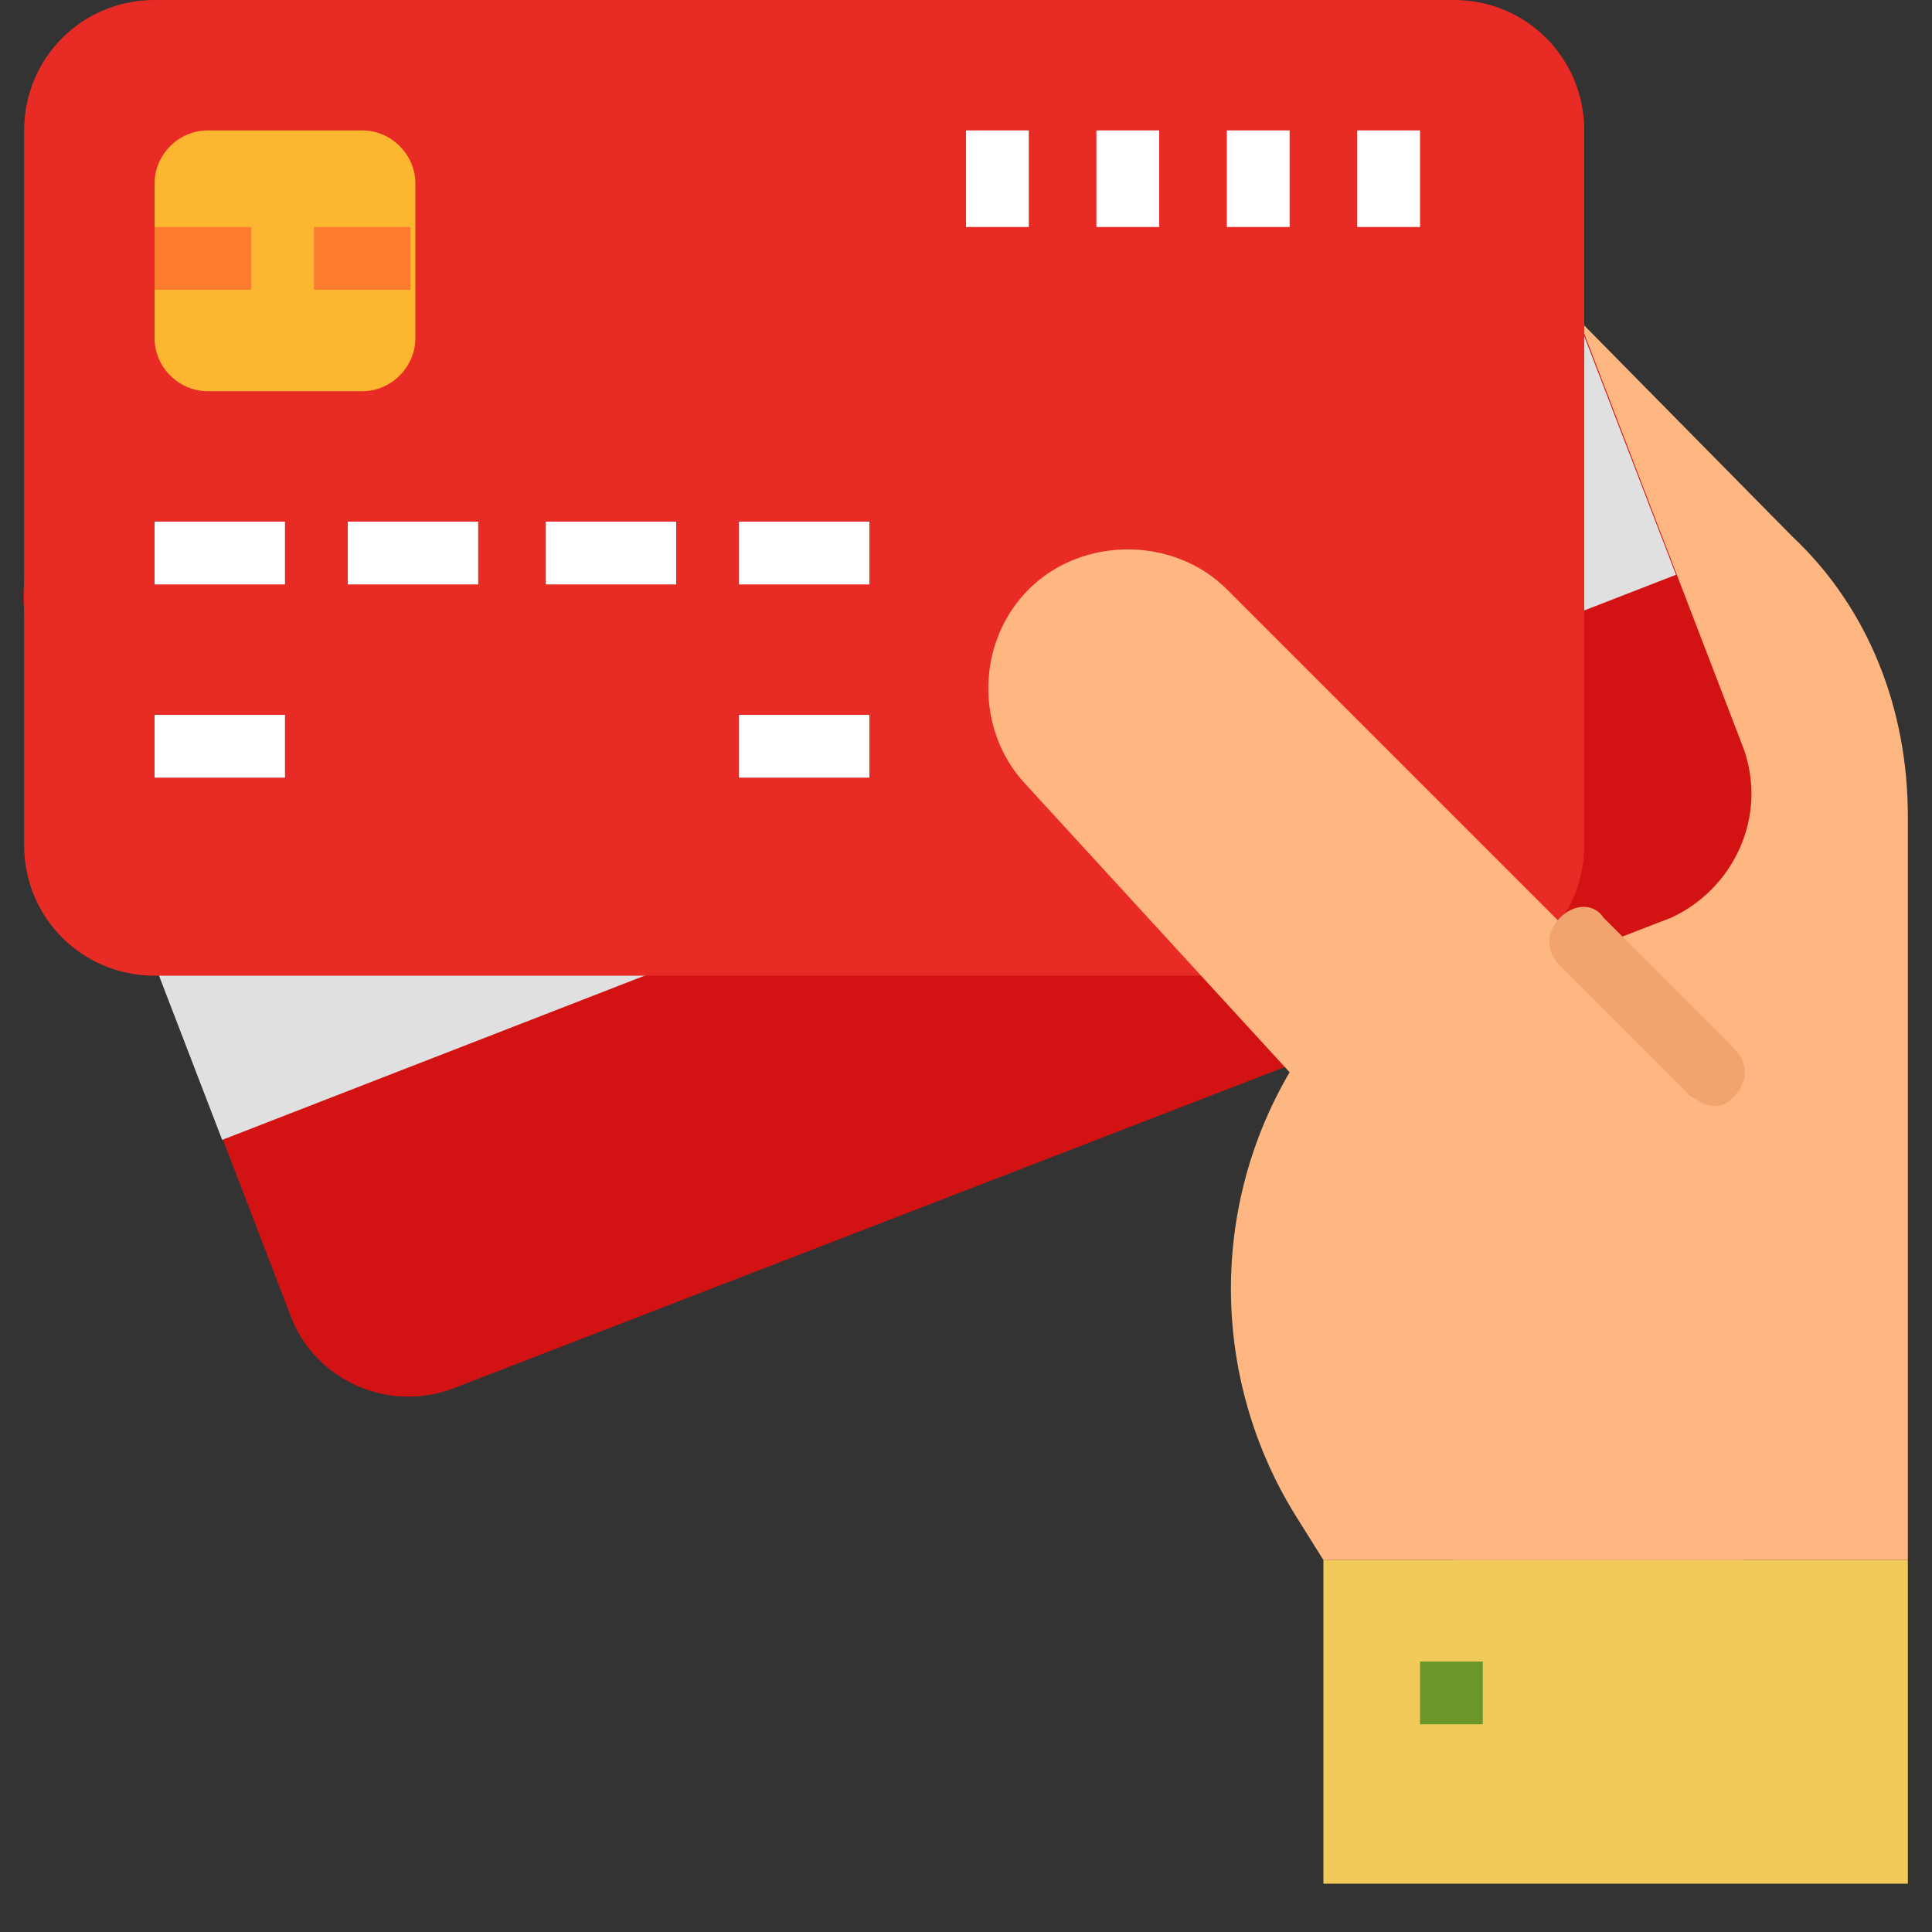
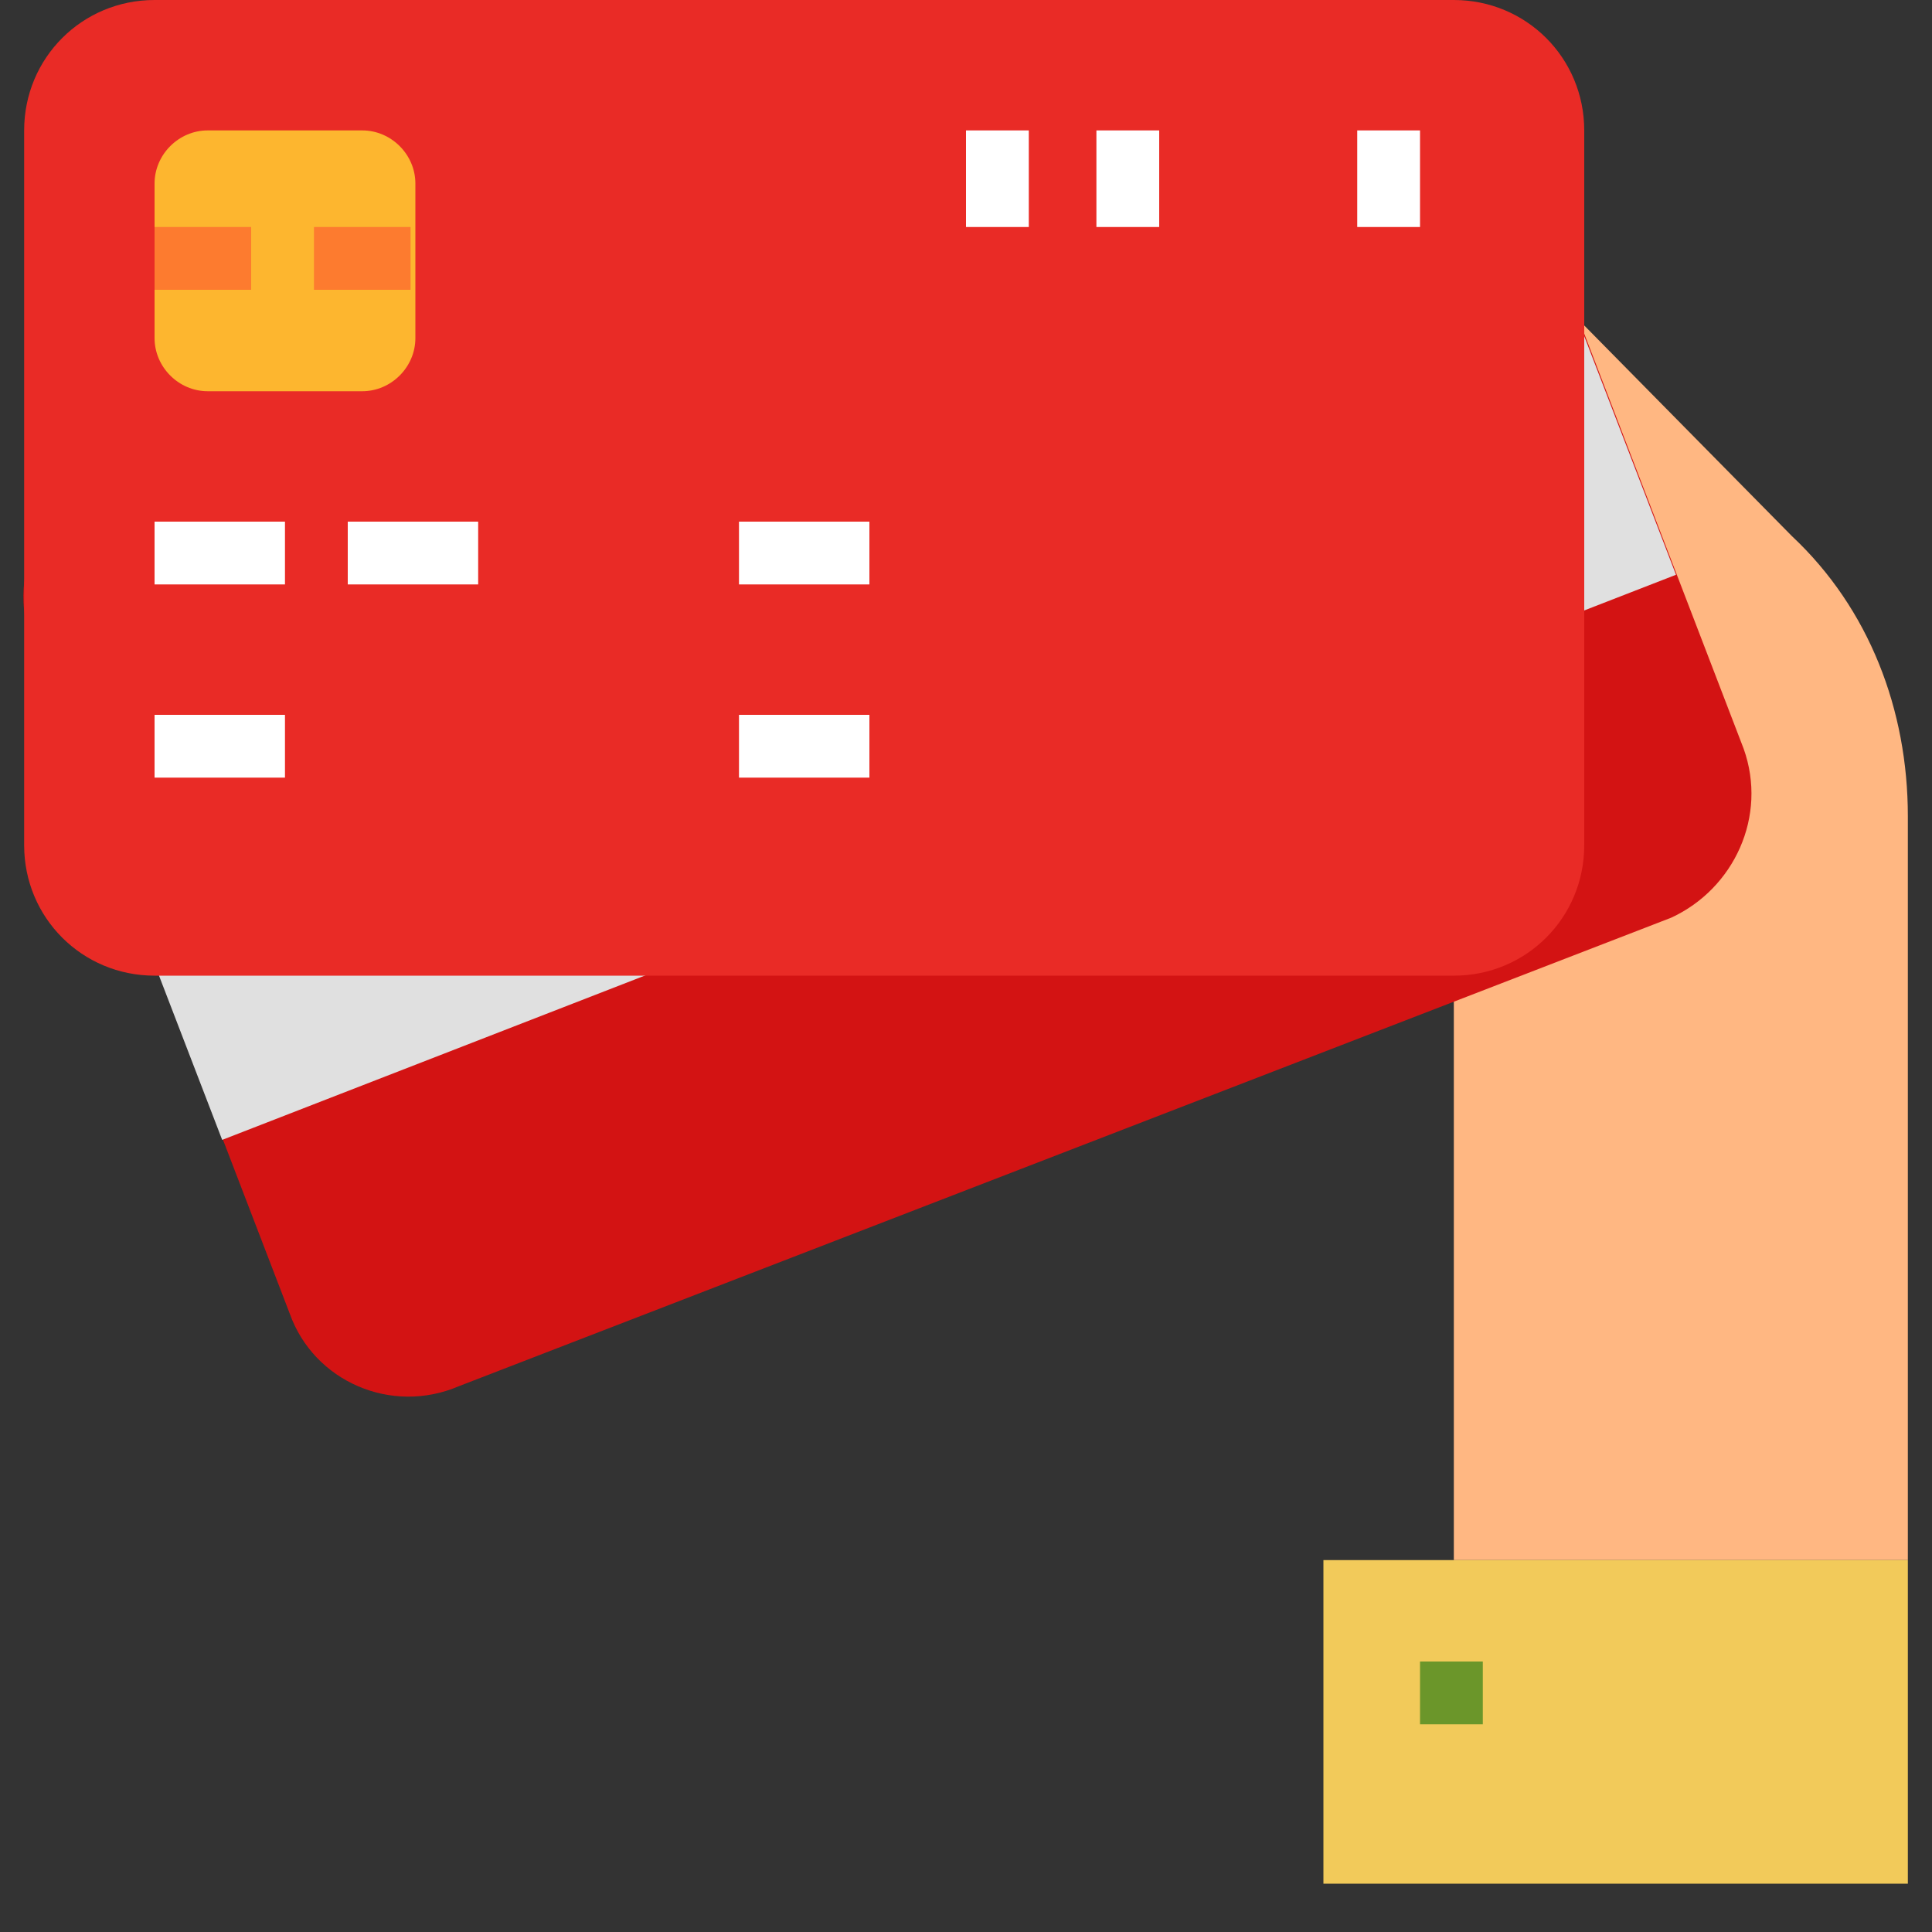
<svg xmlns="http://www.w3.org/2000/svg" version="1.1" id="Layer_1" x="0px" y="0px" width="40px" height="40px" viewBox="0 0 40 40" style="enable-background:new 0 0 40 40;" xml:space="preserve">
  <rect x="0" y="0" width="40" height="40" fill="#333333" stroke="none" />
  <style type="text/css">
	.st0{fill:#FFB782;}
	.st1{fill:#D31313;}
	.st2{fill:#E0E0E0;}
	.st3{fill:#E92B26;}
	.st4{fill:#FFFFFF;}
	.st5{fill:#F2CA5A;}
	.st6{fill:#6B962A;}
	.st7{fill:#FDB62F;}
	.st8{fill:#FD7B2F;}
	.st9{fill:#F2A46F;}
</style>
  <path class="st0" d="M37.1,11.1l-7-7.1v28.3h9.4V16.9C39.5,14.7,38.7,12.6,37.1,11.1z" />
  <path class="st1" d="M6,27.2L0.7,13.4C0.1,12,0.8,10.4,2.2,9.9l25.1-9.7c1.4-0.5,2.9,0.2,3.5,1.5l5.3,13.8c0.5,1.4-0.2,2.9-1.5,3.5  L9.5,28.7C8.1,29.3,6.5,28.6,6,27.2z" />
  <path class="st2" d="M32.7,6.7L2.6,18.4l2,5.2l30.1-11.7L32.7,6.7z" />
  <path class="st3" d="M0.5,17.5V2.7C0.5,1.2,1.7,0,3.2,0h26.9c1.5,0,2.7,1.2,2.7,2.7v14.8c0,1.5-1.2,2.7-2.7,2.7H3.2  C1.7,20.2,0.5,19,0.5,17.5z" />
  <path class="st4" d="M3.2,10.8h2.7v1.3H3.2V10.8z" />
  <path class="st4" d="M3.2,14.8h2.7v1.3H3.2V14.8z" />
  <path class="st4" d="M15.3,14.8H18v1.3h-2.7V14.8z" />
  <path class="st4" d="M7.2,10.8h2.7v1.3H7.2V10.8z" />
-   <path class="st4" d="M11.3,10.8h2.7v1.3h-2.7V10.8z" />
  <path class="st4" d="M15.3,10.8H18v1.3h-2.7V10.8z" />
  <path class="st4" d="M28.1,2.7h1.3v2h-1.3V2.7z" />
-   <path class="st4" d="M25.4,2.7h1.3v2h-1.3V2.7z" />
  <path class="st4" d="M22.7,2.7H24v2h-1.3V2.7z" />
  <path class="st4" d="M20,2.7h1.3v2H20V2.7z" />
  <path class="st5" d="M27.4,32.3h12.1v6.7H27.4V32.3z" />
-   <path class="st0" d="M25.4,12.2c-1.1-1.1-3-1.1-4.1,0c-1.1,1.1-1.1,2.9-0.1,4l5.5,6c-1.7,2.9-1.6,6.5,0.2,9.3l0.5,0.8h8.7v-9.4  L25.4,12.2z" />
  <path class="st6" d="M29.4,34.4h1.3v1.3h-1.3V34.4z" />
  <path class="st7" d="M3.2,7V3.8c0-0.6,0.5-1.1,1.1-1.1h3.2c0.6,0,1.1,0.5,1.1,1.1V7c0,0.6-0.5,1.1-1.1,1.1H4.3  C3.7,8.1,3.2,7.6,3.2,7z" />
  <path class="st8" d="M3.2,4.7h2v1.3h-2V4.7z" />
  <path class="st8" d="M6.5,4.7h2v1.3h-2V4.7z" />
-   <path class="st9" d="M35.5,22.9c-0.2,0-0.3-0.1-0.5-0.2L32.3,20c-0.3-0.3-0.3-0.7,0-1c0.3-0.3,0.7-0.3,0.9,0l2.7,2.7  c0.3,0.3,0.3,0.7,0,1C35.8,22.8,35.7,22.9,35.5,22.9z" />
</svg>